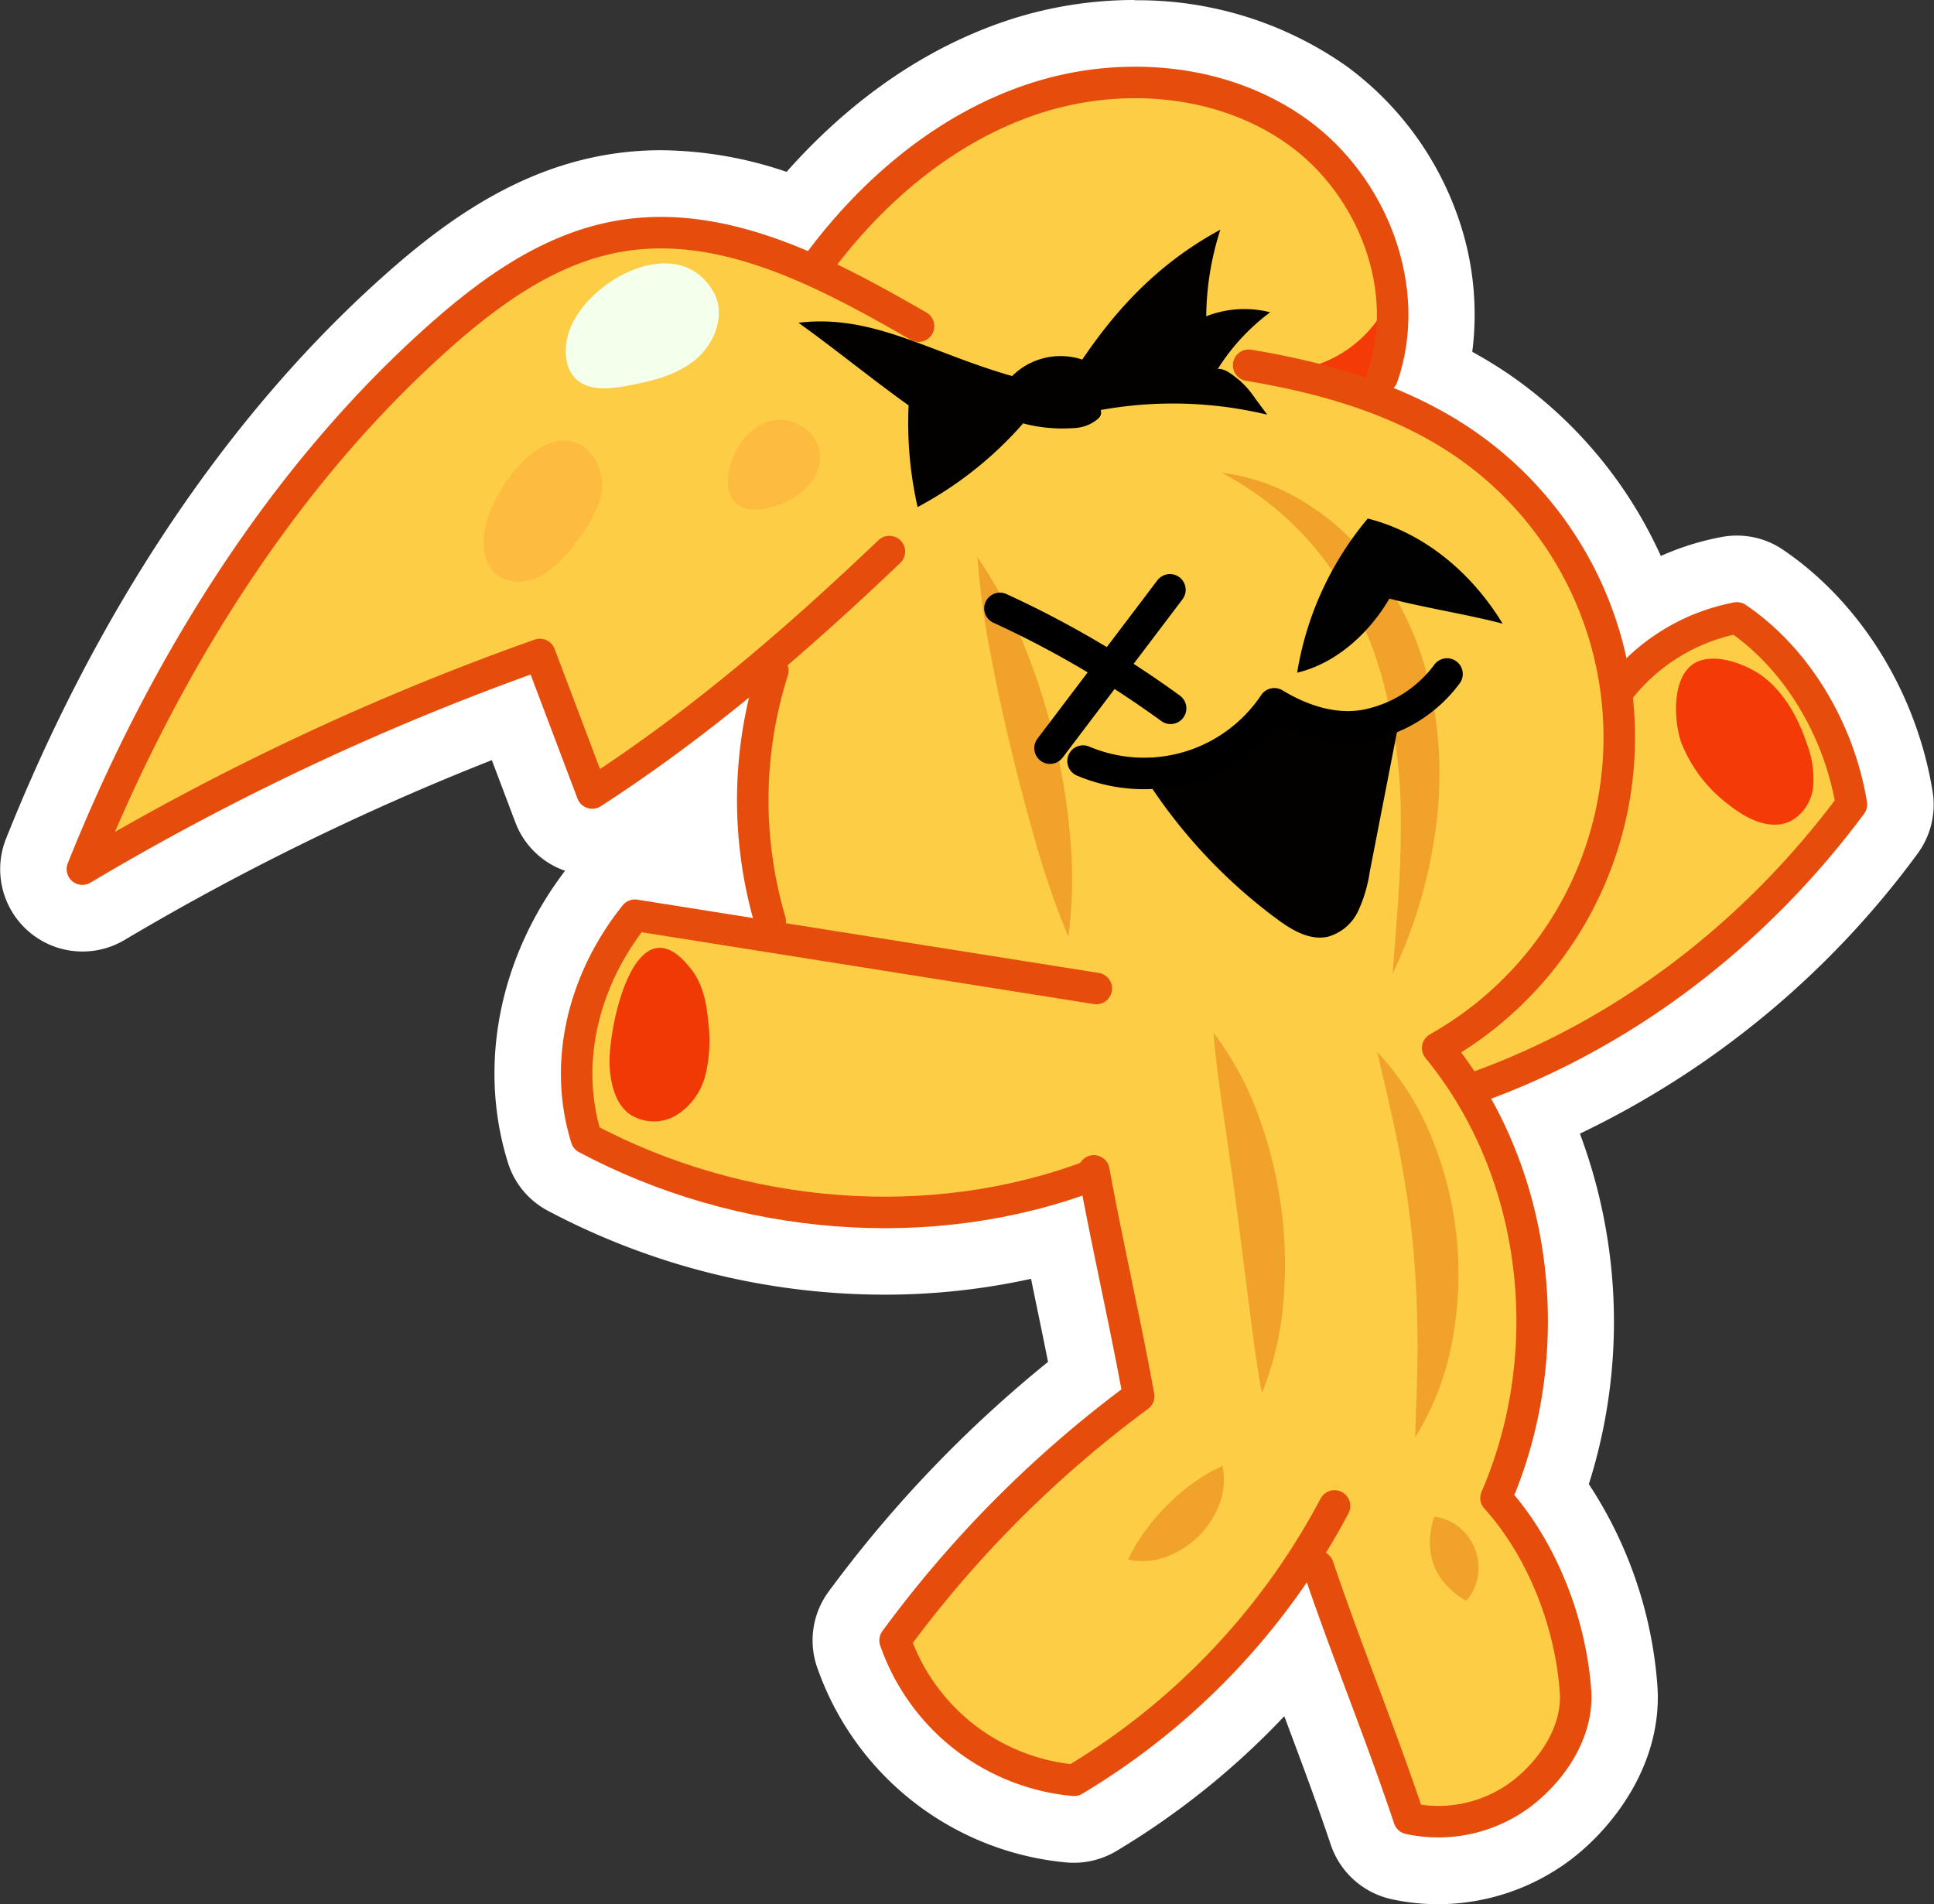
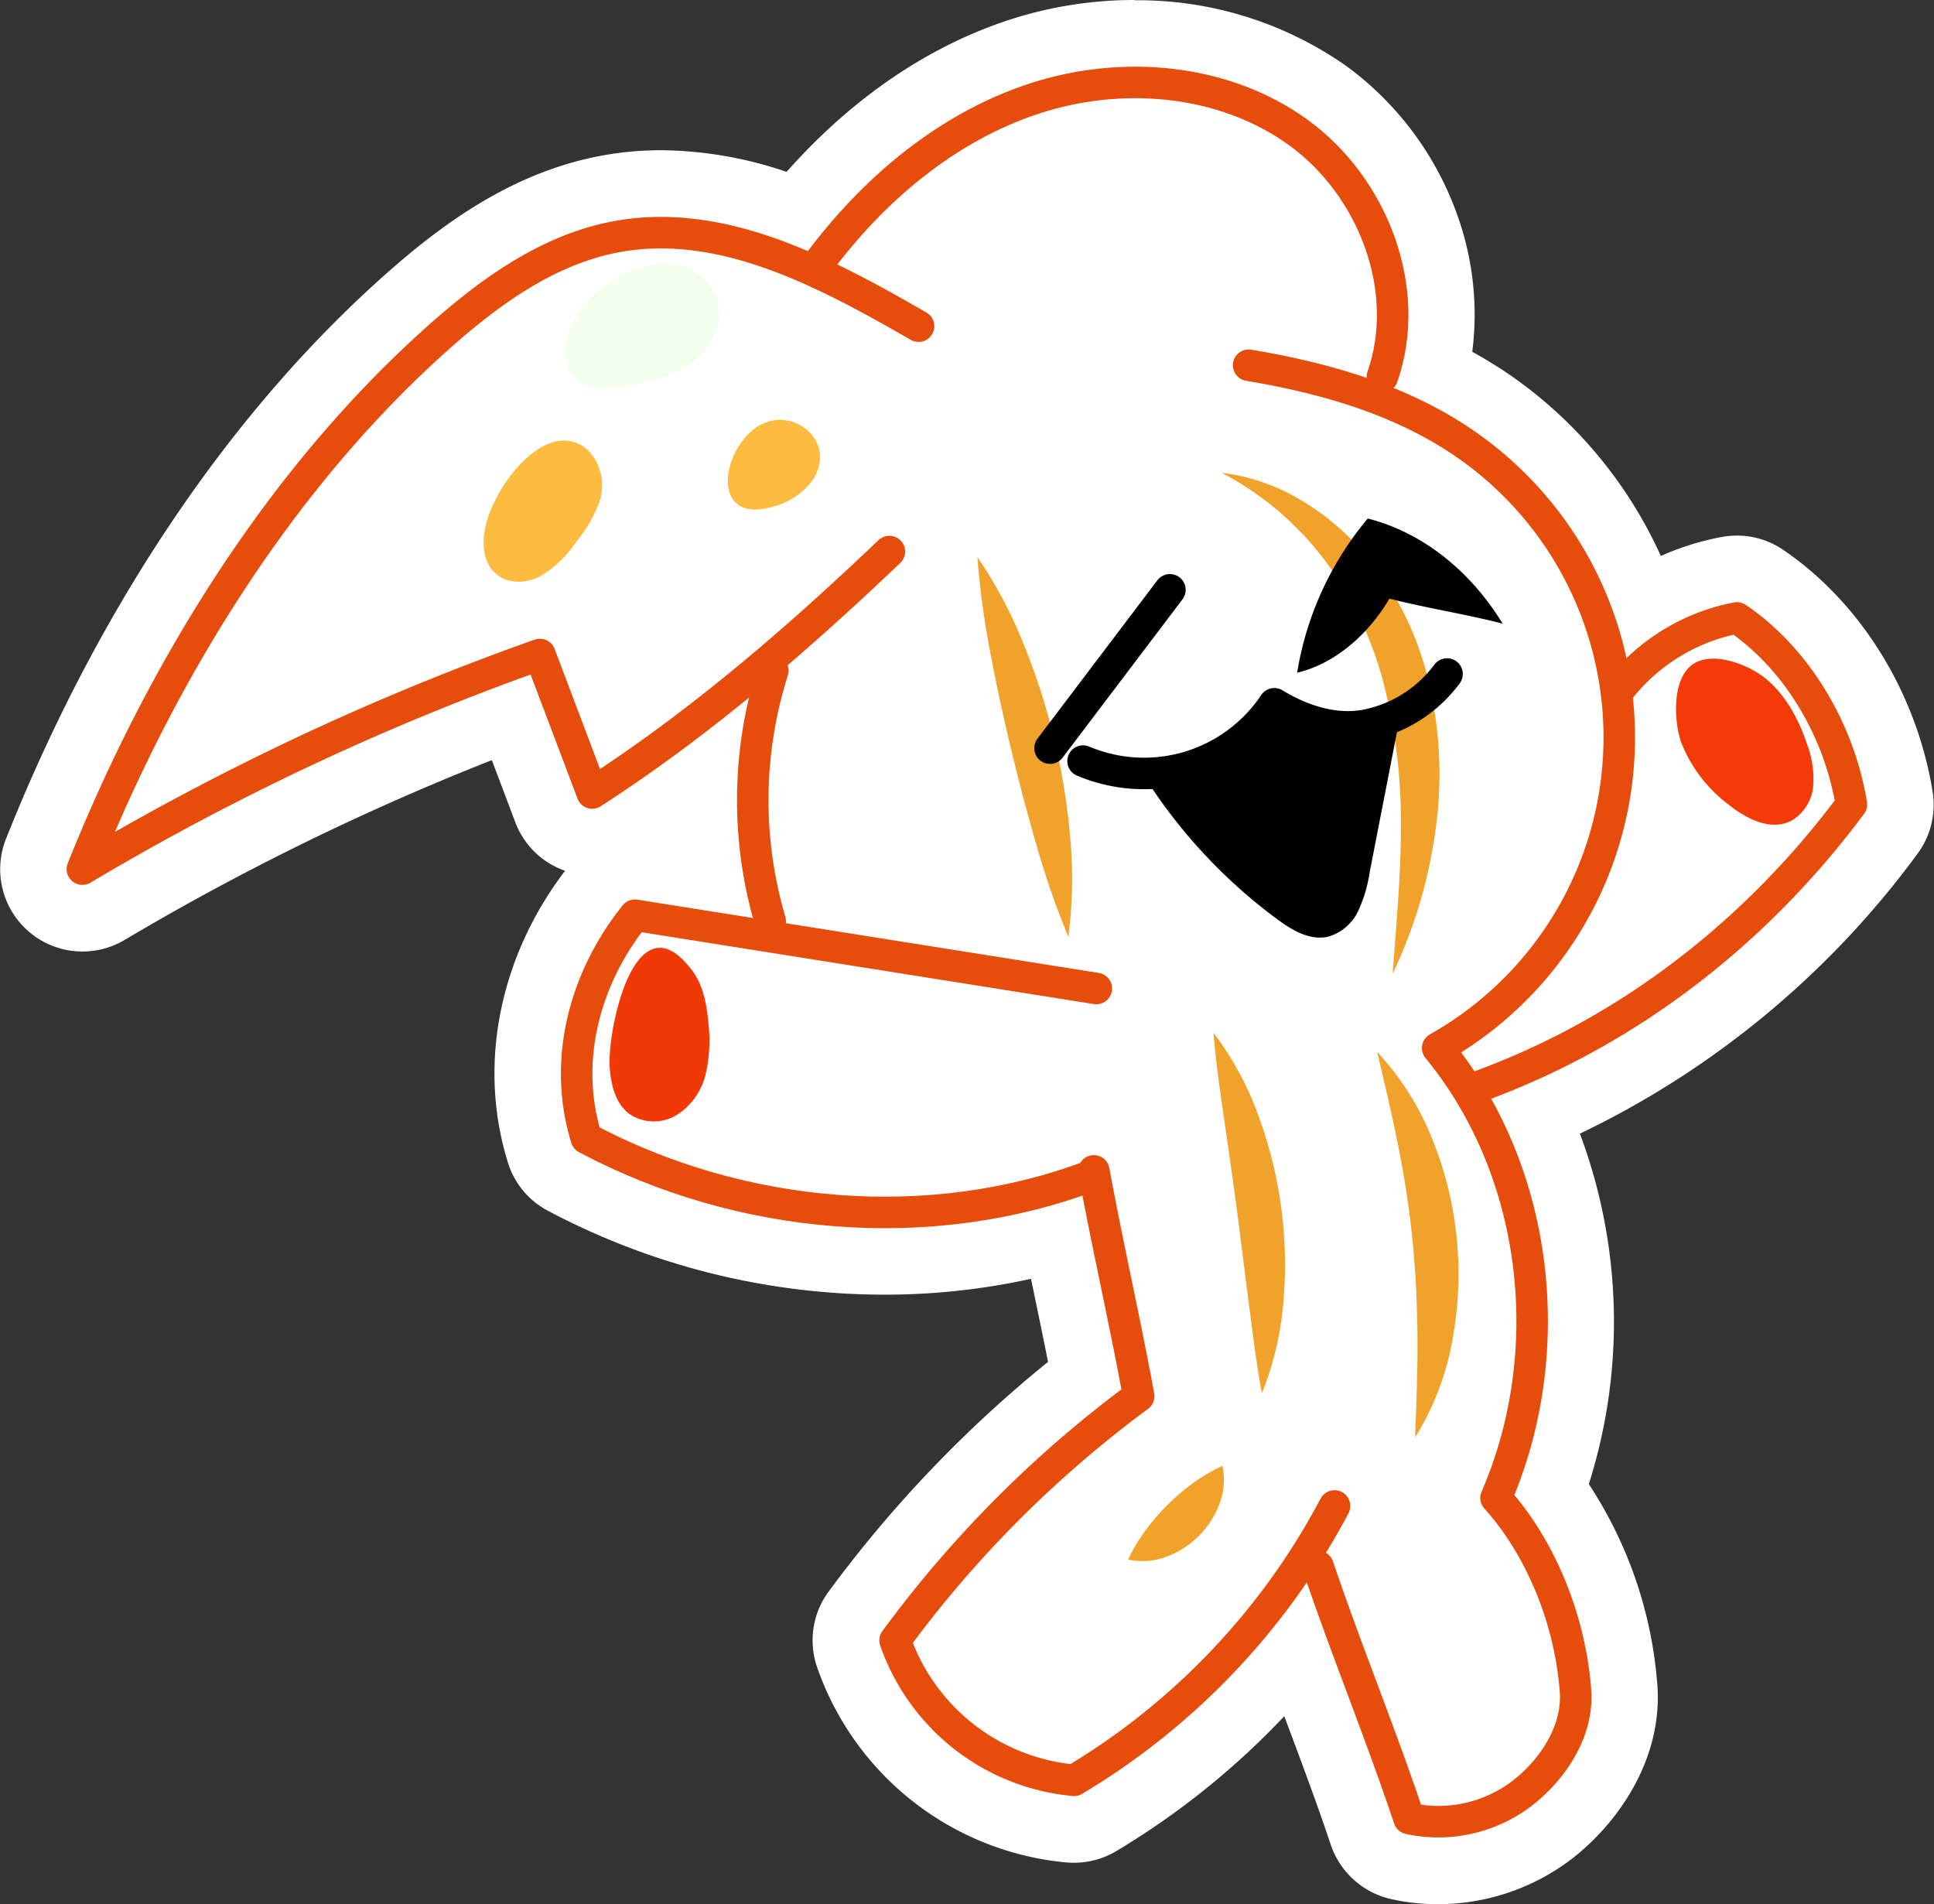
<svg xmlns="http://www.w3.org/2000/svg" viewBox="0 0 290.35 285.83">
  <rect x="0" y="0" width="290.35" height="285.83" fill="#333333" stroke="none" />
  <defs>
    <style>.cls-1{fill:#fff;}.cls-2{fill:#fdcd45;}.cls-3{fill:#f4ffec;}.cls-4{fill:#fdbb40;}.cls-5{fill:#f43a07;}.cls-6{fill:#f13905;}.cls-7{fill:#f1a22b;}.cls-8{fill:#020100;}.cls-9{fill:#000100;}.cls-10,.cls-11{fill:none;stroke-linecap:round;stroke-linejoin:round;stroke-width:4.73px;}.cls-10{stroke:#000;}.cls-11{stroke:#e64d0c;}</style>
  </defs>
  <g id="Layer_5">
    <path d="M220.73,290.58a27.19,27.19,0,0,1-6-.66,7.4,7.4,0,0,1-5.37-4.85c-2.1-6.25-4.46-12.56-6.75-18.67-1.12-3-2.18-5.84-3.2-8.63a112.93,112.93,0,0,1-29.6,25.56,7.31,7.31,0,0,1-3.76,1c-.23,0-.46,0-.68,0a38.93,38.93,0,0,1-33.11-25.83,7.35,7.35,0,0,1,1-6.9,181,181,0,0,1,34.4-35.4c-.79-4-1.65-8.2-2.48-12.26-.61-2.93-1.18-5.69-1.71-8.36a96.35,96.35,0,0,1-25.9,3.5,102.92,102.92,0,0,1-48.19-12,7.32,7.32,0,0,1-3.58-4.31c-4.16-13.37-.95-28.43,8.58-40.29a7.32,7.32,0,0,1,5.74-2.75,7.46,7.46,0,0,1,1.16.09l10.11,1.61a71.81,71.81,0,0,1-.84-15.36c-4.27,3.17-8.53,6.12-12.85,8.91a7.33,7.33,0,0,1-4,1.18,7.15,7.15,0,0,1-2.3-.37,7.33,7.33,0,0,1-4.59-4.39l-5.3-14a385.18,385.18,0,0,0-60.6,29.18,7.36,7.36,0,0,1-10.59-9.07C23.48,104.6,42.07,76.56,64.1,56.39,72.61,48.6,83.1,40.32,96.37,38a44.29,44.29,0,0,1,7.74-.68,57.5,57.5,0,0,1,20.38,4.11c7.12-8.69,18.17-18.91,33.32-23.88a55.82,55.82,0,0,1,17.37-2.78,49.32,49.32,0,0,1,28.94,9c13.25,9.66,19.7,26.66,16.2,41.59a64.62,64.62,0,0,1,8.51,4.92,61.71,61.71,0,0,1,22.84,30,36.74,36.74,0,0,1,12.61-4.93,7.5,7.5,0,0,1,1.34-.12,7.37,7.37,0,0,1,4.14,1.27c10.53,7.14,18.13,19.46,20.32,33a7.41,7.41,0,0,1-1.36,5.58,130,130,0,0,1-53.13,42.4,76.14,76.14,0,0,1,2.26,56,58,58,0,0,1,10.85,29.77c.68,9.32-5.21,17.35-10.94,21.76a28.08,28.08,0,0,1-17,5.74Z" class="cls-1" transform="translate(-4.82 -9.75)" />
    <path d="M175.18,19.75a44.16,44.16,0,0,1,26,8c12.55,9.15,18.2,25.71,13.42,39.36a2.42,2.42,0,0,1-.54.87A62.73,62.73,0,0,1,226,74.34a57.14,57.14,0,0,1,22.93,34.28,31.94,31.94,0,0,1,16.26-8.44,2.15,2.15,0,0,1,.43,0,2.35,2.35,0,0,1,1.33.41c9.42,6.38,16.22,17.45,18.19,29.61a2.33,2.33,0,0,1-.43,1.79c-14.72,19.81-34.07,34.56-56,42.77a70.12,70.12,0,0,1,3.49,59.45,52.73,52.73,0,0,1,11.54,29.27c.54,7.35-4.29,13.82-9,17.43a23.06,23.06,0,0,1-14,4.71h0a22.41,22.41,0,0,1-4.89-.54,2.37,2.37,0,0,1-1.72-1.55c-2.12-6.32-4.5-12.69-6.81-18.84-2.12-5.67-4.3-11.51-6.3-17.36A106.72,106.72,0,0,1,167.28,279a2.37,2.37,0,0,1-1.21.33h-.22A34,34,0,0,1,137,256.79a2.37,2.37,0,0,1,.32-2.21,175.36,175.36,0,0,1,35.87-36.28c-.94-5-2-10.29-3.08-15.4-.94-4.55-1.91-9.22-2.77-13.75a90.94,90.94,0,0,1-29.73,4.93h0a98.22,98.22,0,0,1-45.84-11.42,2.4,2.4,0,0,1-1.15-1.39c-3.66-11.78-.78-25.11,7.71-35.67a2.36,2.36,0,0,1,1.84-.88,2.31,2.31,0,0,1,.37,0l17.35,2.77a66.88,66.88,0,0,1-.6-33A244.57,244.57,0,0,1,95,130.77a2.34,2.34,0,0,1-2,.26,2.34,2.34,0,0,1-1.47-1.41l-7-18.62A384,384,0,0,0,18.4,142.26,2.37,2.37,0,0,1,15,139.34c12.86-32.19,31-59.6,52.49-79.26,8-7.31,17.75-15.06,29.76-17.18a39.11,39.11,0,0,1,6.86-.6c7.46,0,14.75,2.05,22,5.15,6.59-8.76,17.6-20,33.27-25.17a50.88,50.88,0,0,1,15.81-2.53m0-10h0a60.65,60.65,0,0,0-18.92,3C141.54,17.6,130.49,27,122.91,35.55a59.75,59.75,0,0,0-18.8-3.25,49.39,49.39,0,0,0-8.61.75C81,35.62,69.77,44.43,60.73,52.7c-22.59,20.68-41.61,49.35-55,82.94a12.36,12.36,0,0,0,17.78,15.22,383.3,383.3,0,0,1,55.15-27l3.52,9.32a12.31,12.31,0,0,0,7.47,7.29c-9.9,13-13.11,29.25-8.58,43.79a12.27,12.27,0,0,0,6,7.24,108.07,108.07,0,0,0,50.54,12.6,102.16,102.16,0,0,0,22-2.38c.21,1.05.44,2.13.66,3.23.64,3.06,1.28,6.18,1.89,9.24a186.92,186.92,0,0,0-32.92,34.46,12.33,12.33,0,0,0-1.68,11.57,43.89,43.89,0,0,0,37.32,29.11,11.69,11.69,0,0,0,1.17.05,12.43,12.43,0,0,0,6.32-1.73,117.9,117.9,0,0,0,25.26-20.27l.3.8c2.27,6.07,4.62,12.34,6.68,18.5a12.45,12.45,0,0,0,9,8.14,32.25,32.25,0,0,0,7.07.78,33.12,33.12,0,0,0,20.08-6.78c6.76-5.2,13.7-14.78,12.88-26.08a63.48,63.48,0,0,0-10.29-30.2,80.6,80.6,0,0,0-1.34-52.61,135.49,135.49,0,0,0,50.67-42,12.38,12.38,0,0,0,2.28-9.36c-2.41-14.83-10.8-28.39-22.45-36.29a12.25,12.25,0,0,0-6.94-2.13,12.48,12.48,0,0,0-2.28.21,40.77,40.77,0,0,0-9.13,2.85,66.25,66.25,0,0,0-22.56-27.11c-1.85-1.27-3.76-2.44-5.75-3.54a44.15,44.15,0,0,0-2.06-20,47.4,47.4,0,0,0-16.78-22.85,54.38,54.38,0,0,0-31.88-9.92Z" class="cls-1" transform="translate(-4.82 -9.75)" />
-     <path d="M169,185.51l6.65,33.37L162.9,229.8l-16.84,17.49L139.2,256l2.87,6,4.37,5.67,9,6.45L167.1,277l28.08-25.73,5.86-7.41,3.42,6.17,11.64,31.2,4.52,2s4.38-2.9,5.53-2,5.72-1.26,5.72-1.26l4.3-3.63,4.46-7.28.65-6.29-1.43-8.14L237,246.55l-5.76-9.71-1.85-2.22,1.86-4.82,3.27-15.43.74-15.42L226.15,175v-1.87l9.24-3.75,26.54-16.76,16.85-14.81,4-8.13s-4-11.63-4.22-12-6.5-9.51-6.5-9.51l-6.47-5.64-2.66.63-6.52,4.14-6.42,3.6-2.1,2.4-7.5-19.89L230.24,80.73,213.9,70.49l-2-2.76,1.73-7.1-1.4-13.57-6.06-11.2-7.95-7.23-14.53-5.74-13-.78-16.29,4.64-13.13,6.43-8,7.73L127.91,48l-1.44,2.16-7.87-3-7.44-1.85-16,.45-8.89,3.4L75.48,56.32l-11.13,10L44.54,89.7,38,99.43l-9.64,16.64L20.4,132.54l-2.77,6.6,2.94-.5,55.31-26.82,10.44-3.25,6.83,20.66,25.62-19.06,3.17-4-2.38,8.84-1.25,7,1,16.43,1.12,9.53.39,2.31-21.78-3.24-4.63,9.47-3,12.84,1.12,10L103,186.83l14.83,2.79,22.45,2.22,22.18-3.6Z" class="cls-2" transform="translate(-4.82 -9.75)" />
    <path d="M90,60.38c-.51,2.2-.31,4.79,1.35,6.32,1.91,1.75,4.87,1.45,7.41,1,3.73-.68,7.59-1.55,10.51-4s4.55-6.81,2.68-10.11C106.47,44,91.84,52.32,90,60.38Z" class="cls-3" transform="translate(-4.82 -9.75)" />
    <path d="M77.77,88.5c-.62,2.53-.52,5.57,1.42,7.31s4.72,1.52,6.88.37a16.79,16.79,0,0,0,5.22-5.06,20.53,20.53,0,0,0,3.6-6.26c1.49-4.93-2.33-10.81-7.87-8.43C82.71,78.28,78.85,84.14,77.77,88.5Z" class="cls-4" transform="translate(-4.82 -9.75)" />
    <path d="M120.78,85.83a10.6,10.6,0,0,0,6-3.94c4.11-6.12-3.65-11.94-8.93-7.6C112.86,78.37,111.91,88.4,120.78,85.83Z" class="cls-4" transform="translate(-4.82 -9.75)" />
    <path d="M257.2,121.15a21.48,21.48,0,0,0,7.14,9.39c2.67,2.15,6.34,4,9.39,2.42a6.64,6.64,0,0,0,3.3-5.17,14.61,14.61,0,0,0-.9-6.26c-1.26-3.79-3.21-7.47-6.34-10-2.5-2-8-4.23-11-1.93S256.15,118.12,257.2,121.15Z" class="cls-5" transform="translate(-4.82 -9.75)" />
    <path d="M96.36,170.11c.2,2.51.85,5.21,2.83,6.78a6.58,6.58,0,0,0,7.24.23,10,10,0,0,0,4.33-6.13,22.07,22.07,0,0,0,.41-7.65c-.25-2.75-.74-5.61-2.39-7.84C100.18,143.94,95.91,164.53,96.36,170.11Z" class="cls-6" transform="translate(-4.82 -9.75)" />
-     <path d="M200.79,65A18.31,18.31,0,0,0,212,57.22c.07,2.7.22,5.35.28,8a3.24,3.24,0,0,1-.38,2,3.05,3.05,0,0,1-2.4.91C206.32,68.32,203.72,66.13,200.79,65Z" class="cls-5" transform="translate(-4.82 -9.75)" />
    <path d="M151.56,93.39a66.57,66.57,0,0,1,7,13.21,98.88,98.88,0,0,1,4.53,14.13,97.56,97.56,0,0,1,2.39,14.64,66.94,66.94,0,0,1-.27,15,123.17,123.17,0,0,1-4.85-14c-1.36-4.68-2.59-9.35-3.71-14s-2.16-9.42-3.07-14.2A125.92,125.92,0,0,1,151.56,93.39Z" class="cls-7" transform="translate(-4.82 -9.75)" />
    <path d="M188.24,80.73A29.85,29.85,0,0,1,199,84.18a40.22,40.22,0,0,1,4.85,3.15,44.32,44.32,0,0,1,4.34,3.89,45.54,45.54,0,0,1,11,20.38,60,60,0,0,1,1.13,22.85,72.92,72.92,0,0,1-6.42,21.47c.54-7.45,1.24-14.69,1.23-21.83a83.42,83.42,0,0,0-2.36-20.85,53.65,53.65,0,0,0-8.54-18.67A46.17,46.17,0,0,0,188.24,80.73Z" class="cls-7" transform="translate(-4.82 -9.75)" />
    <path d="M187,164.79a46.45,46.45,0,0,1,6.75,12.45,64.52,64.52,0,0,1,3.75,27.85,46.5,46.5,0,0,1-3.23,13.79c-.89-4.71-1.4-9.23-2-13.71l-1.69-13.33c-.59-4.42-1.22-8.84-1.87-13.3S187.4,169.56,187,164.79Z" class="cls-7" transform="translate(-4.82 -9.75)" />
    <path d="M174.18,243.87a25.53,25.53,0,0,1,2.86-4.7,32.54,32.54,0,0,1,6.57-6.55,26,26,0,0,1,4.74-2.82,10.13,10.13,0,0,1-.52,5.87,13.45,13.45,0,0,1-7.78,7.72A10.14,10.14,0,0,1,174.18,243.87Z" class="cls-7" transform="translate(-4.82 -9.75)" />
    <path d="M211.58,167.67a41.42,41.42,0,0,1,8.24,13,54.1,54.1,0,0,1,3,30.5,41.12,41.12,0,0,1-5.54,14.34c.16-5.15.39-10,.35-14.85s-.25-9.57-.71-14.31-1.17-9.44-2.1-14.17S212.75,172.69,211.58,167.67Z" class="cls-7" transform="translate(-4.82 -9.75)" />
-     <path d="M220.15,237.43a7.27,7.27,0,0,1,4,1.81,7.76,7.76,0,0,1,2.12,3.09,7.64,7.64,0,0,1,.46,3.72,7.31,7.31,0,0,1-1.79,4,11.6,11.6,0,0,1-3.24-2.64,9.07,9.07,0,0,1-2.2-5.86A12,12,0,0,1,220.15,237.43Z" class="cls-7" transform="translate(-4.82 -9.75)" />
    <path d="M177.34,127.43a79.58,79.58,0,0,0,19.16,20.26c2.23,1.66,4.9,3.27,7.63,2.69a7.14,7.14,0,0,0,4.57-3.83,21.17,21.17,0,0,0,1.75-5.87L214.67,119c-5.57,1.26-12.66.5-18.08-1.33C191,121.67,184,125.74,177.34,127.43Z" class="cls-8" transform="translate(-4.82 -9.75)" />
    <path d="M199.56,110.73a47.94,47.94,0,0,1,10.6-23.14c8.56,2.17,15.66,8.23,20.25,15.78-5.18-1.36-11.78-2.4-17-3.76C210.4,104.77,205.4,109.36,199.56,110.73Z" class="cls-9" transform="translate(-4.82 -9.75)" />
-     <path d="M124.69,58.2c11.19-1.35,19.73,4.5,32.08,8a10.32,10.32,0,0,1,10.53-2.47c5.54-8.22,12-14.78,20.73-19.5a43.66,43.66,0,0,0-2.12,13,15.66,15.66,0,0,1,9.6-.6,31.49,31.49,0,0,0-7.86,8.5c1.18-.08,2.32,1,3.24,1.7a14.14,14.14,0,0,1,2.33,2.67L195.07,72a60.8,60.8,0,0,0-25-.7c.26,1-.44,1.39-1.29,1.94a6.08,6.08,0,0,1-2.91.78,23.09,23.09,0,0,1-7.45-.71,56.15,56.15,0,0,1-15.84,12.56,57.14,57.14,0,0,1-1.35-15.26C135.33,66.37,130.57,62.43,124.69,58.2Z" class="cls-8" transform="translate(-4.82 -9.75)" />
    <path d="M162.46,122.06l18-23.77" class="cls-10" transform="translate(-4.82 -9.75)" />
-     <path d="M154.94,101.08a149.66,149.66,0,0,1,25.62,15" class="cls-10" transform="translate(-4.82 -9.75)" />
    <path d="M167.42,124a23.51,23.51,0,0,0,28.71-8.6c4.16,2.53,9.1,4.13,13.88,3.19a19.9,19.9,0,0,0,12.05-7.66" class="cls-10" transform="translate(-4.82 -9.75)" />
    <path d="M138.34,92.55c-14,13.33-28.4,25.77-44.61,36.24L85.87,108a386.87,386.87,0,0,0-68.68,32.22c11.6-29,28.82-57.29,51.89-78.4,8.24-7.54,17.58-14.65,28.58-16.59,15.77-2.79,31.17,5.49,45.06,13.48" class="cls-11" transform="translate(-4.82 -9.75)" />
    <path d="M169.41,158.14l-69.27-11c-7.59,9.45-10.89,21.91-7.29,33.48,23.09,12.28,51.63,14.83,76.05,5.52" class="cls-11" transform="translate(-4.82 -9.75)" />
    <path d="M192.28,64.58c11.42,1.9,22.84,5.18,32.38,11.72a53.52,53.52,0,0,1-4,90.78c15.2,18.52,18.28,45.56,8.76,67.54,6.93,7.68,11.19,18.69,11.93,29,.43,5.95-3.35,11.75-8.07,15.38a20.73,20.73,0,0,1-16.92,3.74C212.11,270,207,257.62,202.7,244.91" class="cls-11" transform="translate(-4.82 -9.75)" />
    <path d="M205.17,235.82A105.28,105.28,0,0,1,166.07,277a31.47,31.47,0,0,1-26.87-21,172.25,172.25,0,0,1,36.57-36.66c-2-11-4.73-22.86-6.73-33.82" class="cls-11" transform="translate(-4.82 -9.75)" />
    <path d="M127.63,49.36c8.24-11.12,19.32-20.51,32.48-24.82s28.48-3,39.67,5.13,17.15,23.6,12.57,36.67" class="cls-11" transform="translate(-4.82 -9.75)" />
    <path d="M247.58,113.72a29.48,29.48,0,0,1,18-11.21c9.19,6.23,15.41,17.08,17.19,28-14.39,19.36-33.93,34.51-56.66,42.6" class="cls-11" transform="translate(-4.82 -9.75)" />
    <path d="M120.84,110.44a64.26,64.26,0,0,0-.39,37.58" class="cls-11" transform="translate(-4.82 -9.75)" />
  </g>
</svg>